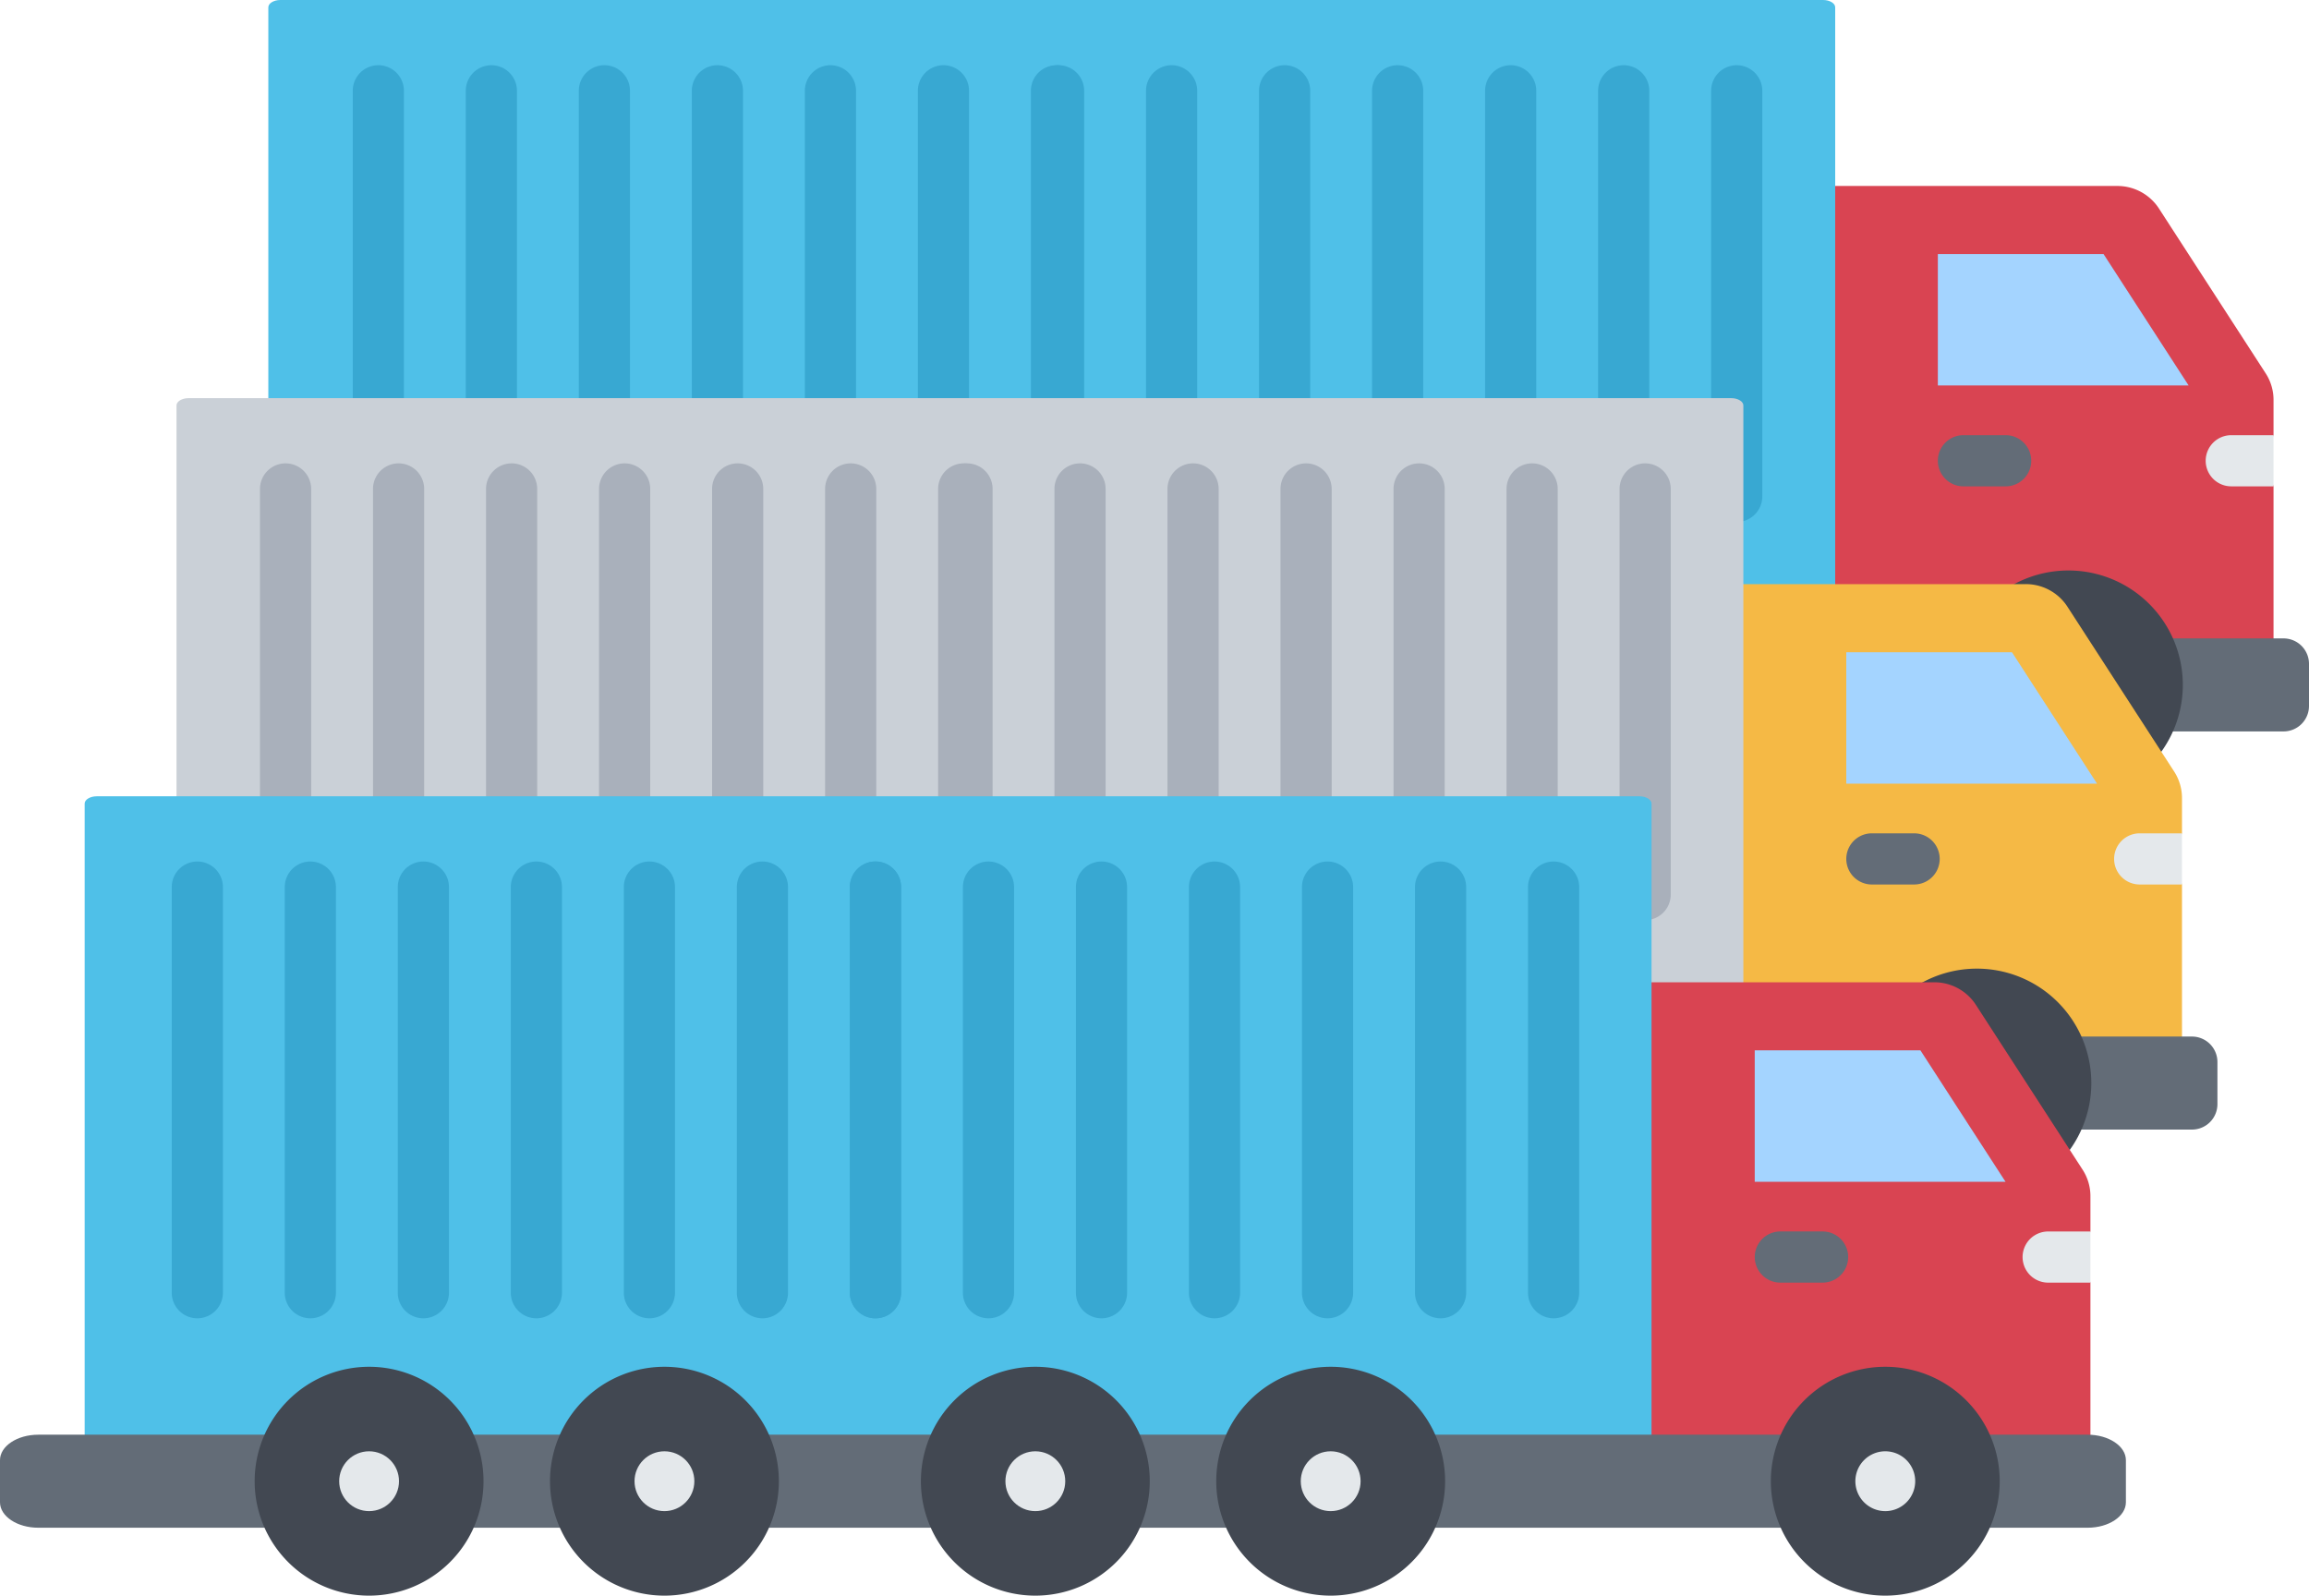
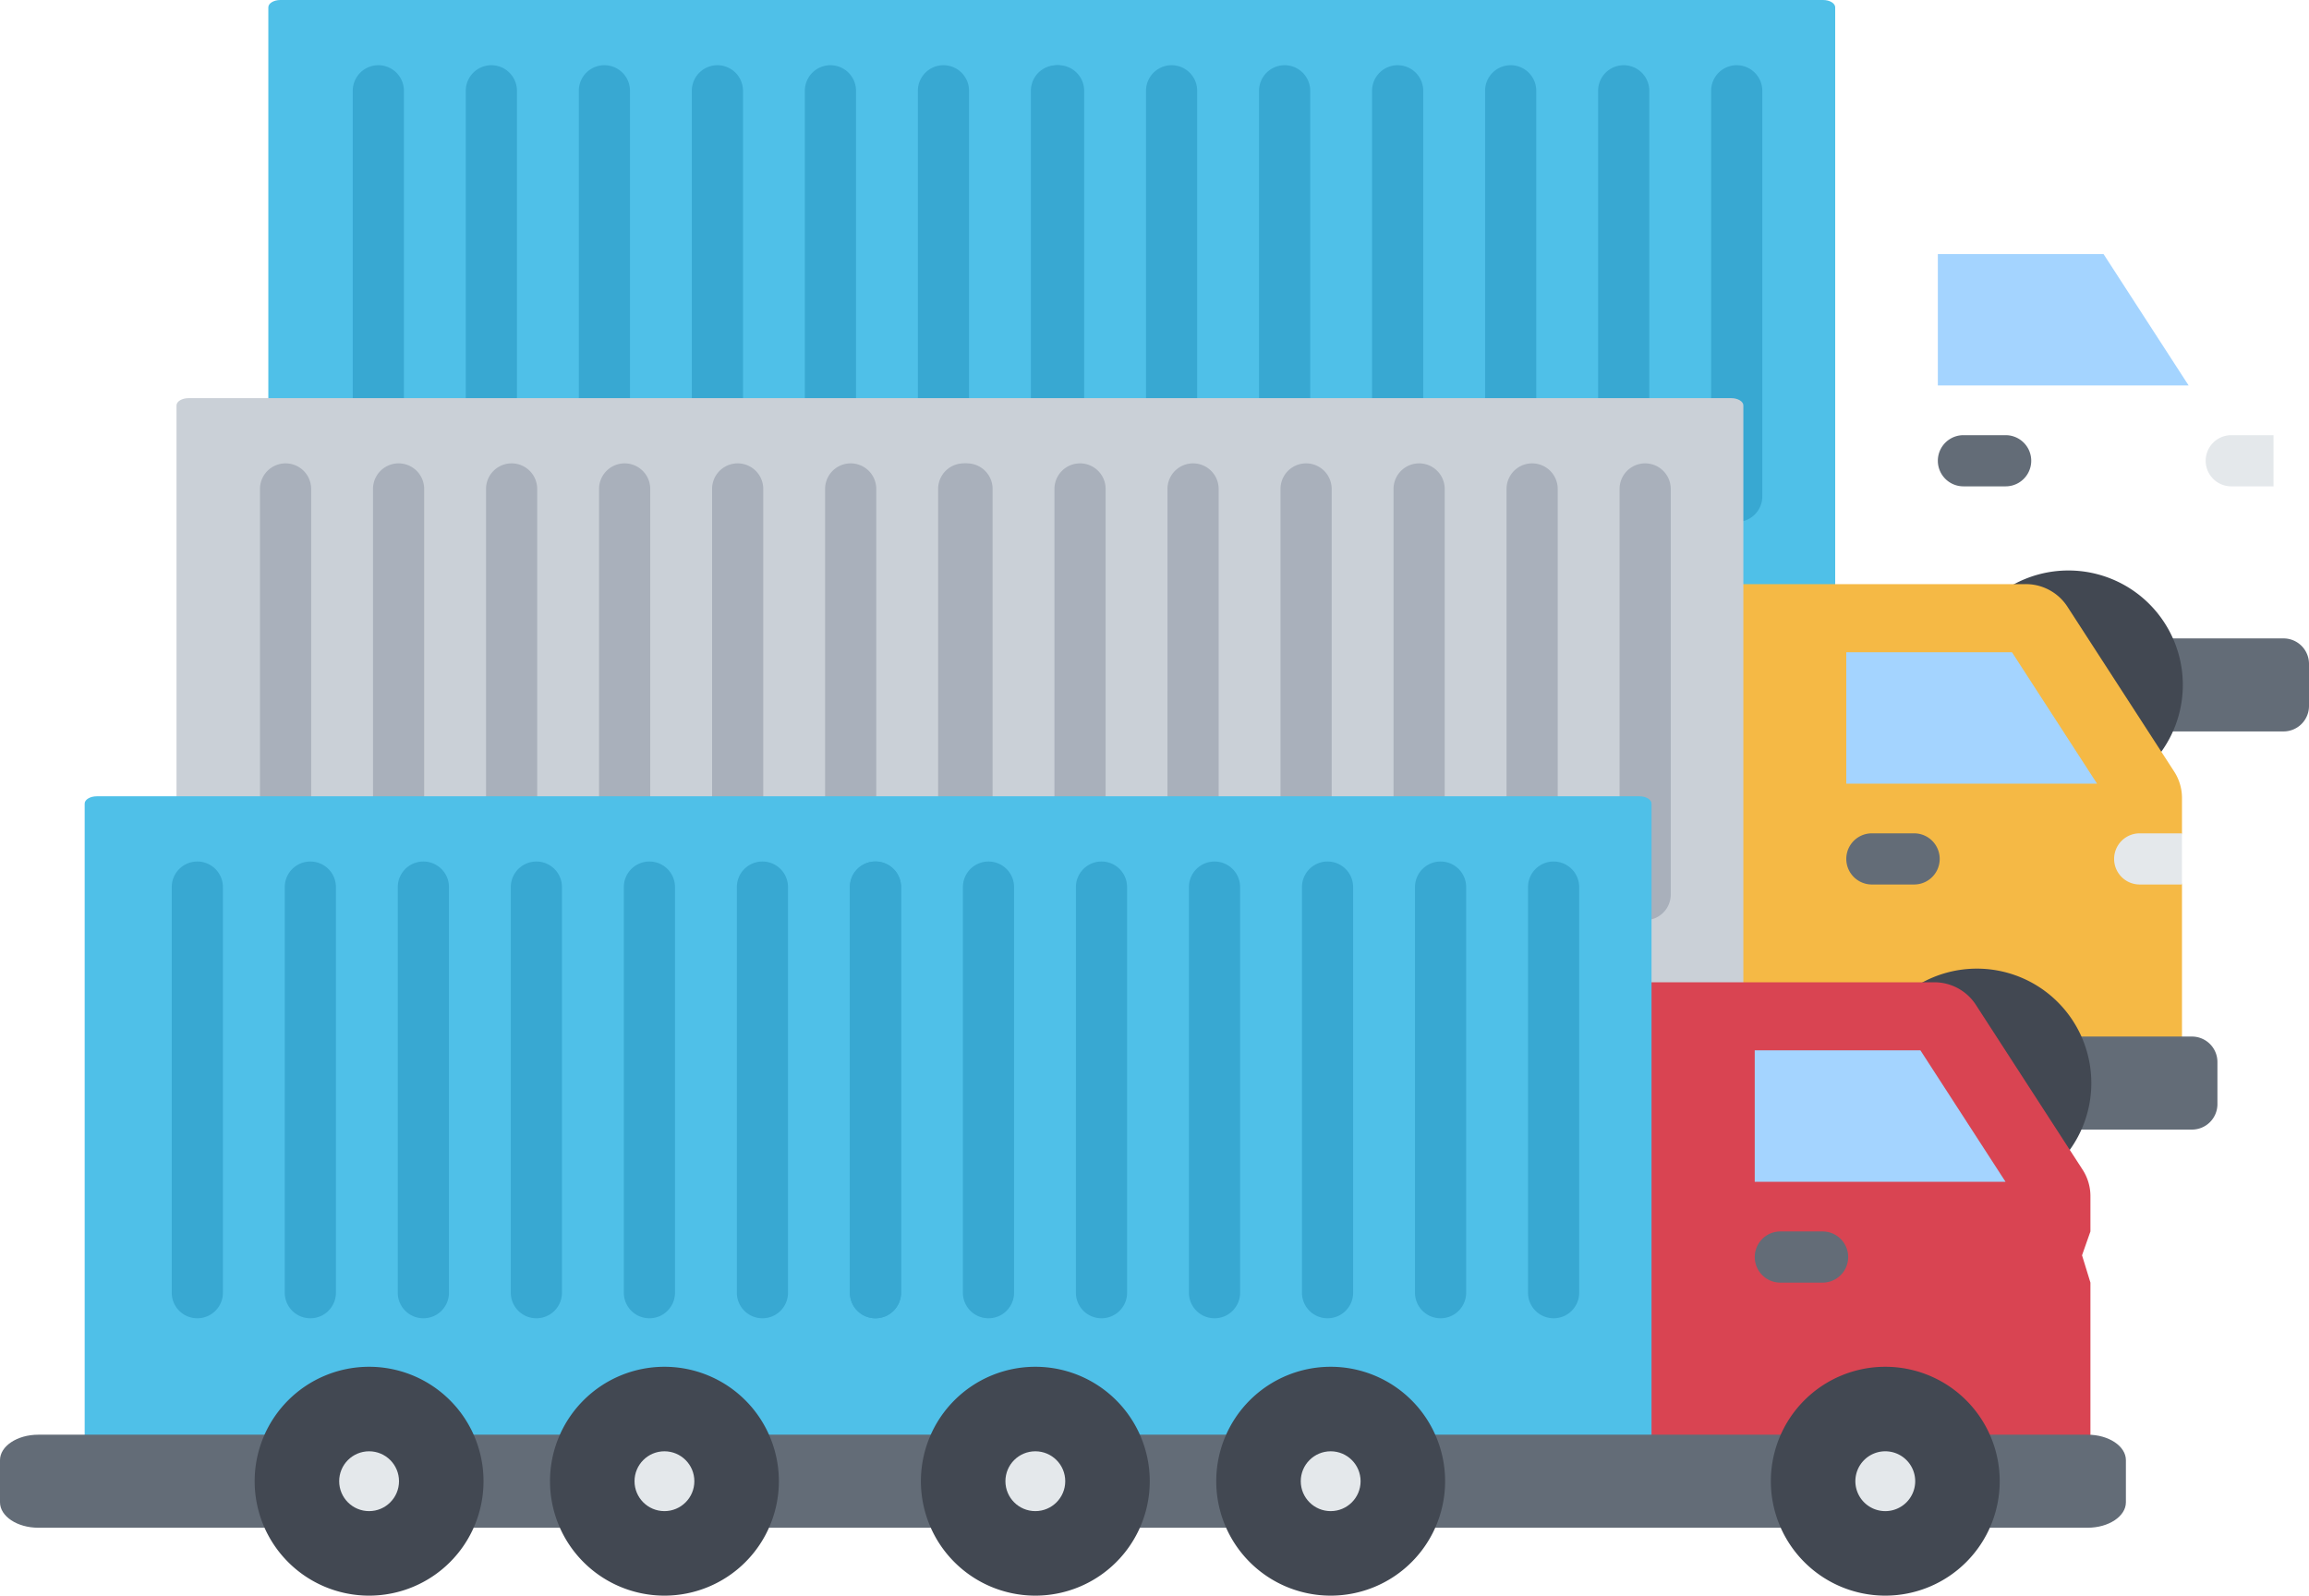
<svg xmlns="http://www.w3.org/2000/svg" width="192.5" height="133.026" viewBox="0 0 192.5 133.026">
  <g id="Group_42" data-name="Group 42" transform="translate(91.077 -16)">
    <g id="Group_41" data-name="Group 41" transform="translate(-91.077 16)">
-       <path id="Path_111" data-name="Path 111" d="M353,71.947h23.6a4.13,4.13,0,0,1,3.558,1.935l8.835,13.645a4.065,4.065,0,0,1,.681,2.3v2.892l-.7,1.989.7,2.277v17.07H353Z" transform="translate(-200.131 -56.442)" fill="#d94452" fill-rule="evenodd" />
      <path id="Path_112" data-name="Path 112" d="M384.348,92.424V103.38h20.908l-7.094-10.956Z" transform="translate(-222.791 -71.244)" fill="#a4d4ff" fill-rule="evenodd" />
      <path id="Path_113" data-name="Path 113" d="M386.48,151.176a2.133,2.133,0,0,1,0-4.266H390a2.133,2.133,0,0,1,0,4.266Z" transform="translate(-222.79 -110.63)" fill="#636c77" fill-rule="evenodd" />
-       <path id="Path_114" data-name="Path 114" d="M470.575,146.91v4.266h-3.522a2.133,2.133,0,0,1,0-4.266Z" transform="translate(-281.033 -110.63)" fill="#e4e8eb" fill-rule="evenodd" />
+       <path id="Path_114" data-name="Path 114" d="M470.575,146.91v4.266h-3.522a2.133,2.133,0,0,1,0-4.266" transform="translate(-281.033 -110.63)" fill="#e4e8eb" fill-rule="evenodd" />
      <path id="Path_115" data-name="Path 115" d="M80.7,16H209.311c.556,0,1.01.274,1.01.609V69.862H79.693V16.609C79.693,16.274,80.147,16,80.7,16Z" transform="translate(-57.322 -16)" fill="#4fc0e8" fill-rule="evenodd" />
      <path id="Path_116" data-name="Path 116" d="M112.148,37.752a2.133,2.133,0,0,1,4.266,0V71.567a2.133,2.133,0,0,1-4.266,0Zm56.536,0a2.133,2.133,0,0,1,4.266,0V71.567a2.133,2.133,0,0,1-4.266,0Zm-9.422,0a2.133,2.133,0,0,1,4.266,0V71.567a2.133,2.133,0,1,1-4.266,0Zm-9.423,0a2.133,2.133,0,1,1,4.266,0V71.567a2.133,2.133,0,1,1-4.266,0Zm-9.423,0a2.133,2.133,0,0,1,4.266,0V71.567a2.133,2.133,0,0,1-4.266,0Zm-9.422,0a2.133,2.133,0,1,1,4.266,0V71.567a2.133,2.133,0,1,1-4.266,0Zm-9.423,0a2.133,2.133,0,1,1,4.266,0V71.567a2.133,2.133,0,1,1-4.266,0Z" transform="translate(-26.028 -30.182)" fill="#38a8d2" fill-rule="evenodd" />
      <path id="Path_145" data-name="Path 145" d="M112.148,37.752a2.133,2.133,0,0,1,4.266,0V71.567a2.133,2.133,0,0,1-4.266,0Zm56.536,0a2.133,2.133,0,0,1,4.266,0V71.567a2.133,2.133,0,0,1-4.266,0Zm-9.422,0a2.133,2.133,0,0,1,4.266,0V71.567a2.133,2.133,0,1,1-4.266,0Zm-9.423,0a2.133,2.133,0,1,1,4.266,0V71.567a2.133,2.133,0,1,1-4.266,0Zm-9.423,0a2.133,2.133,0,0,1,4.266,0V71.567a2.133,2.133,0,0,1-4.266,0Zm-9.422,0a2.133,2.133,0,1,1,4.266,0V71.567a2.133,2.133,0,1,1-4.266,0Zm-9.423,0a2.133,2.133,0,1,1,4.266,0V71.567a2.133,2.133,0,1,1-4.266,0Z" transform="translate(-82.739 -30.182)" fill="#38a8d2" fill-rule="evenodd" />
      <path id="Path_117" data-name="Path 117" d="M186.723,208.047H73.2a2.124,2.124,0,0,0-2.12,2.12v3.515a2.124,2.124,0,0,0,2.12,2.12H186.723a2.124,2.124,0,0,0,2.12-2.12v-3.515A2.124,2.124,0,0,0,186.723,208.047Z" transform="translate(3.657 -154.824)" fill="#636c77" fill-rule="evenodd" />
      <path id="Path_118" data-name="Path 118" d="M398.738,187.613a9.54,9.54,0,1,1-9.54,9.54,9.54,9.54,0,0,1,9.54-9.54Z" transform="translate(-226.297 -140.053)" fill="#424852" fill-rule="evenodd" />
      <path id="Path_119" data-name="Path 119" d="M417.115,213.036a2.494,2.494,0,1,1-2.494,2.494A2.494,2.494,0,0,1,417.115,213.036Z" transform="translate(-244.674 -158.43)" fill="#e4e8eb" fill-rule="evenodd" />
      <path id="Path_120" data-name="Path 120" d="M197.5,187.613a9.54,9.54,0,1,1-9.54,9.54,9.54,9.54,0,0,1,9.54-9.54Z" transform="translate(-80.832 -140.053)" fill="#636c77" fill-rule="evenodd" />
      <circle id="Ellipse_12" data-name="Ellipse 12" cx="2.494" cy="2.494" r="2.494" transform="translate(114.177 54.606)" fill="#e4e8eb" />
      <path id="Path_121" data-name="Path 121" d="M108.655,187.613a9.54,9.54,0,1,1-9.54,9.54,9.54,9.54,0,0,1,9.54-9.54Z" transform="translate(-16.607 -140.053)" fill="#636c77" fill-rule="evenodd" />
      <circle id="Ellipse_13" data-name="Ellipse 13" cx="2.494" cy="2.494" r="2.494" transform="translate(89.554 54.606)" fill="#e4e8eb" />
      <path id="Path_122" data-name="Path 122" d="M325.459,191.718h23.6a4.13,4.13,0,0,1,3.558,1.935l8.835,13.645a4.065,4.065,0,0,1,.681,2.3v2.892l-.7,1.989.7,2.277v17.07H325.459Z" transform="translate(-180.222 -143.02)" fill="#f5b945" fill-rule="evenodd" />
      <path id="Path_123" data-name="Path 123" d="M356.806,212.2v10.956h20.908L370.62,212.2Z" transform="translate(-202.882 -157.822)" fill="#a4d4ff" fill-rule="evenodd" />
      <path id="Path_124" data-name="Path 124" d="M358.939,270.946a2.133,2.133,0,1,1,0-4.266h3.522a2.133,2.133,0,1,1,0,4.266Z" transform="translate(-202.882 -197.207)" fill="#636c77" fill-rule="evenodd" />
      <path id="Path_125" data-name="Path 125" d="M443.033,266.681v4.266H439.51a2.133,2.133,0,0,1,0-4.266Z" transform="translate(-261.124 -197.208)" fill="#e4e8eb" fill-rule="evenodd" />
      <path id="Path_126" data-name="Path 126" d="M53.162,135.77H181.77c.556,0,1.01.274,1.01.609v53.253H52.152V136.379C52.152,136.044,52.606,135.77,53.162,135.77Z" transform="translate(-37.437 -102.577)" fill="#cad0d7" fill-rule="evenodd" />
      <path id="Path_127" data-name="Path 127" d="M84.606,157.522a2.133,2.133,0,1,1,4.266,0v33.815a2.133,2.133,0,1,1-4.266,0Zm56.536,0a2.133,2.133,0,0,1,4.266,0v33.815a2.133,2.133,0,1,1-4.266,0Zm-9.423,0a2.133,2.133,0,1,1,4.266,0v33.815a2.133,2.133,0,1,1-4.266,0Zm-9.422,0a2.133,2.133,0,1,1,4.266,0v33.815a2.133,2.133,0,1,1-4.266,0Zm-9.423,0a2.133,2.133,0,0,1,4.266,0v33.815a2.133,2.133,0,1,1-4.266,0Zm-9.423,0a2.133,2.133,0,1,1,4.266,0v33.815a2.133,2.133,0,1,1-4.266,0Zm-9.423,0a2.133,2.133,0,1,1,4.266,0v33.815a2.133,2.133,0,1,1-4.266,0Z" transform="translate(-6.119 -116.759)" fill="#a9b0bb" fill-rule="evenodd" />
      <path id="Path_144" data-name="Path 144" d="M84.606,157.522a2.133,2.133,0,1,1,4.266,0v33.815a2.133,2.133,0,1,1-4.266,0Zm56.536,0a2.133,2.133,0,0,1,4.266,0v33.815a2.133,2.133,0,1,1-4.266,0Zm-9.423,0a2.133,2.133,0,1,1,4.266,0v33.815a2.133,2.133,0,1,1-4.266,0Zm-9.422,0a2.133,2.133,0,1,1,4.266,0v33.815a2.133,2.133,0,1,1-4.266,0Zm-9.423,0a2.133,2.133,0,0,1,4.266,0v33.815a2.133,2.133,0,1,1-4.266,0Zm-9.423,0a2.133,2.133,0,1,1,4.266,0v33.815a2.133,2.133,0,1,1-4.266,0Zm-9.423,0a2.133,2.133,0,1,1,4.266,0v33.815a2.133,2.133,0,1,1-4.266,0Z" transform="translate(-62.931 -116.759)" fill="#a9b0bb" fill-rule="evenodd" />
      <path id="Path_128" data-name="Path 128" d="M159.182,327.817H45.661a2.124,2.124,0,0,0-2.12,2.12v3.515a2.124,2.124,0,0,0,2.12,2.12H159.182a2.123,2.123,0,0,0,2.119-2.12v-3.515A2.124,2.124,0,0,0,159.182,327.817Z" transform="translate(23.565 -241.401)" fill="#636c77" fill-rule="evenodd" />
      <path id="Path_129" data-name="Path 129" d="M371.2,307.383a9.54,9.54,0,1,1-9.54,9.54A9.54,9.54,0,0,1,371.2,307.383Z" transform="translate(-206.388 -226.63)" fill="#424852" fill-rule="evenodd" />
      <path id="Path_130" data-name="Path 130" d="M389.574,332.807a2.494,2.494,0,1,1-2.494,2.494A2.494,2.494,0,0,1,389.574,332.807Z" transform="translate(-224.766 -245.008)" fill="#e4e8eb" fill-rule="evenodd" />
      <path id="Path_131" data-name="Path 131" d="M169.961,307.383a9.54,9.54,0,1,1-9.54,9.54A9.54,9.54,0,0,1,169.961,307.383Z" transform="translate(-60.923 -226.63)" fill="#636c77" fill-rule="evenodd" />
      <circle id="Ellipse_14" data-name="Ellipse 14" cx="2.494" cy="2.494" r="2.494" transform="translate(106.544 87.799)" fill="#e4e8eb" />
      <path id="Path_132" data-name="Path 132" d="M81.114,307.383a9.54,9.54,0,1,1-9.54,9.54A9.54,9.54,0,0,1,81.114,307.383Z" transform="translate(3.301 -226.63)" fill="#636c77" fill-rule="evenodd" />
      <circle id="Ellipse_15" data-name="Ellipse 15" cx="2.494" cy="2.494" r="2.494" transform="translate(81.921 87.799)" fill="#e4e8eb" />
      <path id="Path_133" data-name="Path 133" d="M297.917,311.488h23.6a4.13,4.13,0,0,1,3.558,1.935l8.835,13.645a4.065,4.065,0,0,1,.681,2.3v2.892l-.7,1.989.7,2.277V353.6H297.917Z" transform="translate(-160.313 -229.597)" fill="#d94452" fill-rule="evenodd" />
      <path id="Path_134" data-name="Path 134" d="M329.265,331.965v10.956h20.908l-7.094-10.956Z" transform="translate(-182.974 -244.399)" fill="#a4d4ff" fill-rule="evenodd" />
      <path id="Path_135" data-name="Path 135" d="M331.4,390.715a2.133,2.133,0,1,1,0-4.267h3.522a2.133,2.133,0,1,1,0,4.266Z" transform="translate(-182.973 -283.784)" fill="#636c77" fill-rule="evenodd" />
-       <path id="Path_136" data-name="Path 136" d="M415.492,386.451v4.266h-3.522a2.133,2.133,0,1,1,0-4.266Z" transform="translate(-241.215 -283.785)" fill="#e4e8eb" fill-rule="evenodd" />
      <path id="Path_137" data-name="Path 137" d="M25.62,255.54H154.228c.556,0,1.01.274,1.01.609V309.4H24.61V256.149C24.61,255.814,25.064,255.54,25.62,255.54Z" transform="translate(-17.551 -189.154)" fill="#4fc0e8" fill-rule="evenodd" />
      <path id="Path_138" data-name="Path 138" d="M57.065,277.292a2.133,2.133,0,0,1,4.266,0v33.815a2.133,2.133,0,0,1-4.266,0Zm56.536,0a2.133,2.133,0,0,1,4.266,0v33.815a2.133,2.133,0,0,1-4.266,0Zm-9.423,0a2.133,2.133,0,0,1,4.266,0v33.815a2.133,2.133,0,1,1-4.266,0Zm-9.423,0a2.133,2.133,0,0,1,4.266,0v33.815a2.133,2.133,0,0,1-4.266,0Zm-9.423,0a2.133,2.133,0,0,1,4.266,0v33.815a2.133,2.133,0,0,1-4.266,0Zm-9.422,0a2.133,2.133,0,0,1,4.266,0v33.815a2.133,2.133,0,0,1-4.266,0Zm-9.423,0a2.133,2.133,0,0,1,4.266,0v33.815a2.133,2.133,0,0,1-4.266,0Z" transform="translate(13.789 -203.336)" fill="#38a8d2" fill-rule="evenodd" />
      <path id="Path_146" data-name="Path 146" d="M57.065,277.292a2.133,2.133,0,0,1,4.266,0v33.815a2.133,2.133,0,0,1-4.266,0Zm56.536,0a2.133,2.133,0,0,1,4.266,0v33.815a2.133,2.133,0,0,1-4.266,0Zm-9.423,0a2.133,2.133,0,0,1,4.266,0v33.815a2.133,2.133,0,1,1-4.266,0Zm-9.423,0a2.133,2.133,0,0,1,4.266,0v33.815a2.133,2.133,0,0,1-4.266,0Zm-9.423,0a2.133,2.133,0,0,1,4.266,0v33.815a2.133,2.133,0,0,1-4.266,0Zm-9.422,0a2.133,2.133,0,0,1,4.266,0v33.815a2.133,2.133,0,0,1-4.266,0Zm-9.423,0a2.133,2.133,0,0,1,4.266,0v33.815a2.133,2.133,0,0,1-4.266,0Z" transform="translate(-42.747 -203.336)" fill="#38a8d2" fill-rule="evenodd" />
      <path id="Path_139" data-name="Path 139" d="M190.045,447.587H19.19c-1.756,0-3.19.953-3.19,2.12v3.515c0,1.167,1.433,2.12,3.19,2.12H190.045c1.757,0,3.19-.952,3.19-2.12v-3.515C193.234,448.539,191.8,447.587,190.045,447.587Z" transform="translate(-16 -327.978)" fill="#636c77" fill-rule="evenodd" />
      <path id="Path_140" data-name="Path 140" d="M343.655,427.153a9.54,9.54,0,1,1-9.54,9.54A9.54,9.54,0,0,1,343.655,427.153Z" transform="translate(-186.48 -313.207)" fill="#424852" fill-rule="evenodd" />
      <path id="Path_141" data-name="Path 141" d="M362.032,452.577a2.494,2.494,0,1,1-2.494,2.494,2.494,2.494,0,0,1,2.494-2.494Z" transform="translate(-204.857 -331.585)" fill="#e4e8eb" fill-rule="evenodd" />
      <g id="Group_43" data-name="Group 43" transform="translate(76.775 113.946)">
        <path id="Path_142" data-name="Path 142" d="M142.42,427.153a9.54,9.54,0,1,1-9.54,9.54A9.54,9.54,0,0,1,142.42,427.153Z" transform="translate(-108.257 -427.153)" fill="#424852" fill-rule="evenodd" />
        <circle id="Ellipse_16" data-name="Ellipse 16" cx="2.494" cy="2.494" r="2.494" transform="translate(31.669 7.046)" fill="#e4e8eb" />
        <path id="Path_143" data-name="Path 143" d="M53.573,427.153a9.54,9.54,0,1,1-9.54,9.54A9.54,9.54,0,0,1,53.573,427.153Z" transform="translate(-44.033 -427.153)" fill="#424852" fill-rule="evenodd" />
        <circle id="Ellipse_17" data-name="Ellipse 17" cx="2.494" cy="2.494" r="2.494" transform="translate(7.046 7.046)" fill="#e4e8eb" />
      </g>
      <g id="Group_44" data-name="Group 44" transform="translate(21.231 113.946)">
        <path id="Path_142-2" data-name="Path 142" d="M142.42,427.153a9.54,9.54,0,1,1-9.54,9.54A9.54,9.54,0,0,1,142.42,427.153Z" transform="translate(-108.257 -427.153)" fill="#424852" fill-rule="evenodd" />
        <circle id="Ellipse_16-2" data-name="Ellipse 16" cx="2.494" cy="2.494" r="2.494" transform="translate(31.669 7.046)" fill="#e4e8eb" />
        <path id="Path_143-2" data-name="Path 143" d="M53.573,427.153a9.54,9.54,0,1,1-9.54,9.54A9.54,9.54,0,0,1,53.573,427.153Z" transform="translate(-44.033 -427.153)" fill="#424852" fill-rule="evenodd" />
        <circle id="Ellipse_17-2" data-name="Ellipse 17" cx="2.494" cy="2.494" r="2.494" transform="translate(7.046 7.046)" fill="#e4e8eb" />
      </g>
    </g>
  </g>
</svg>